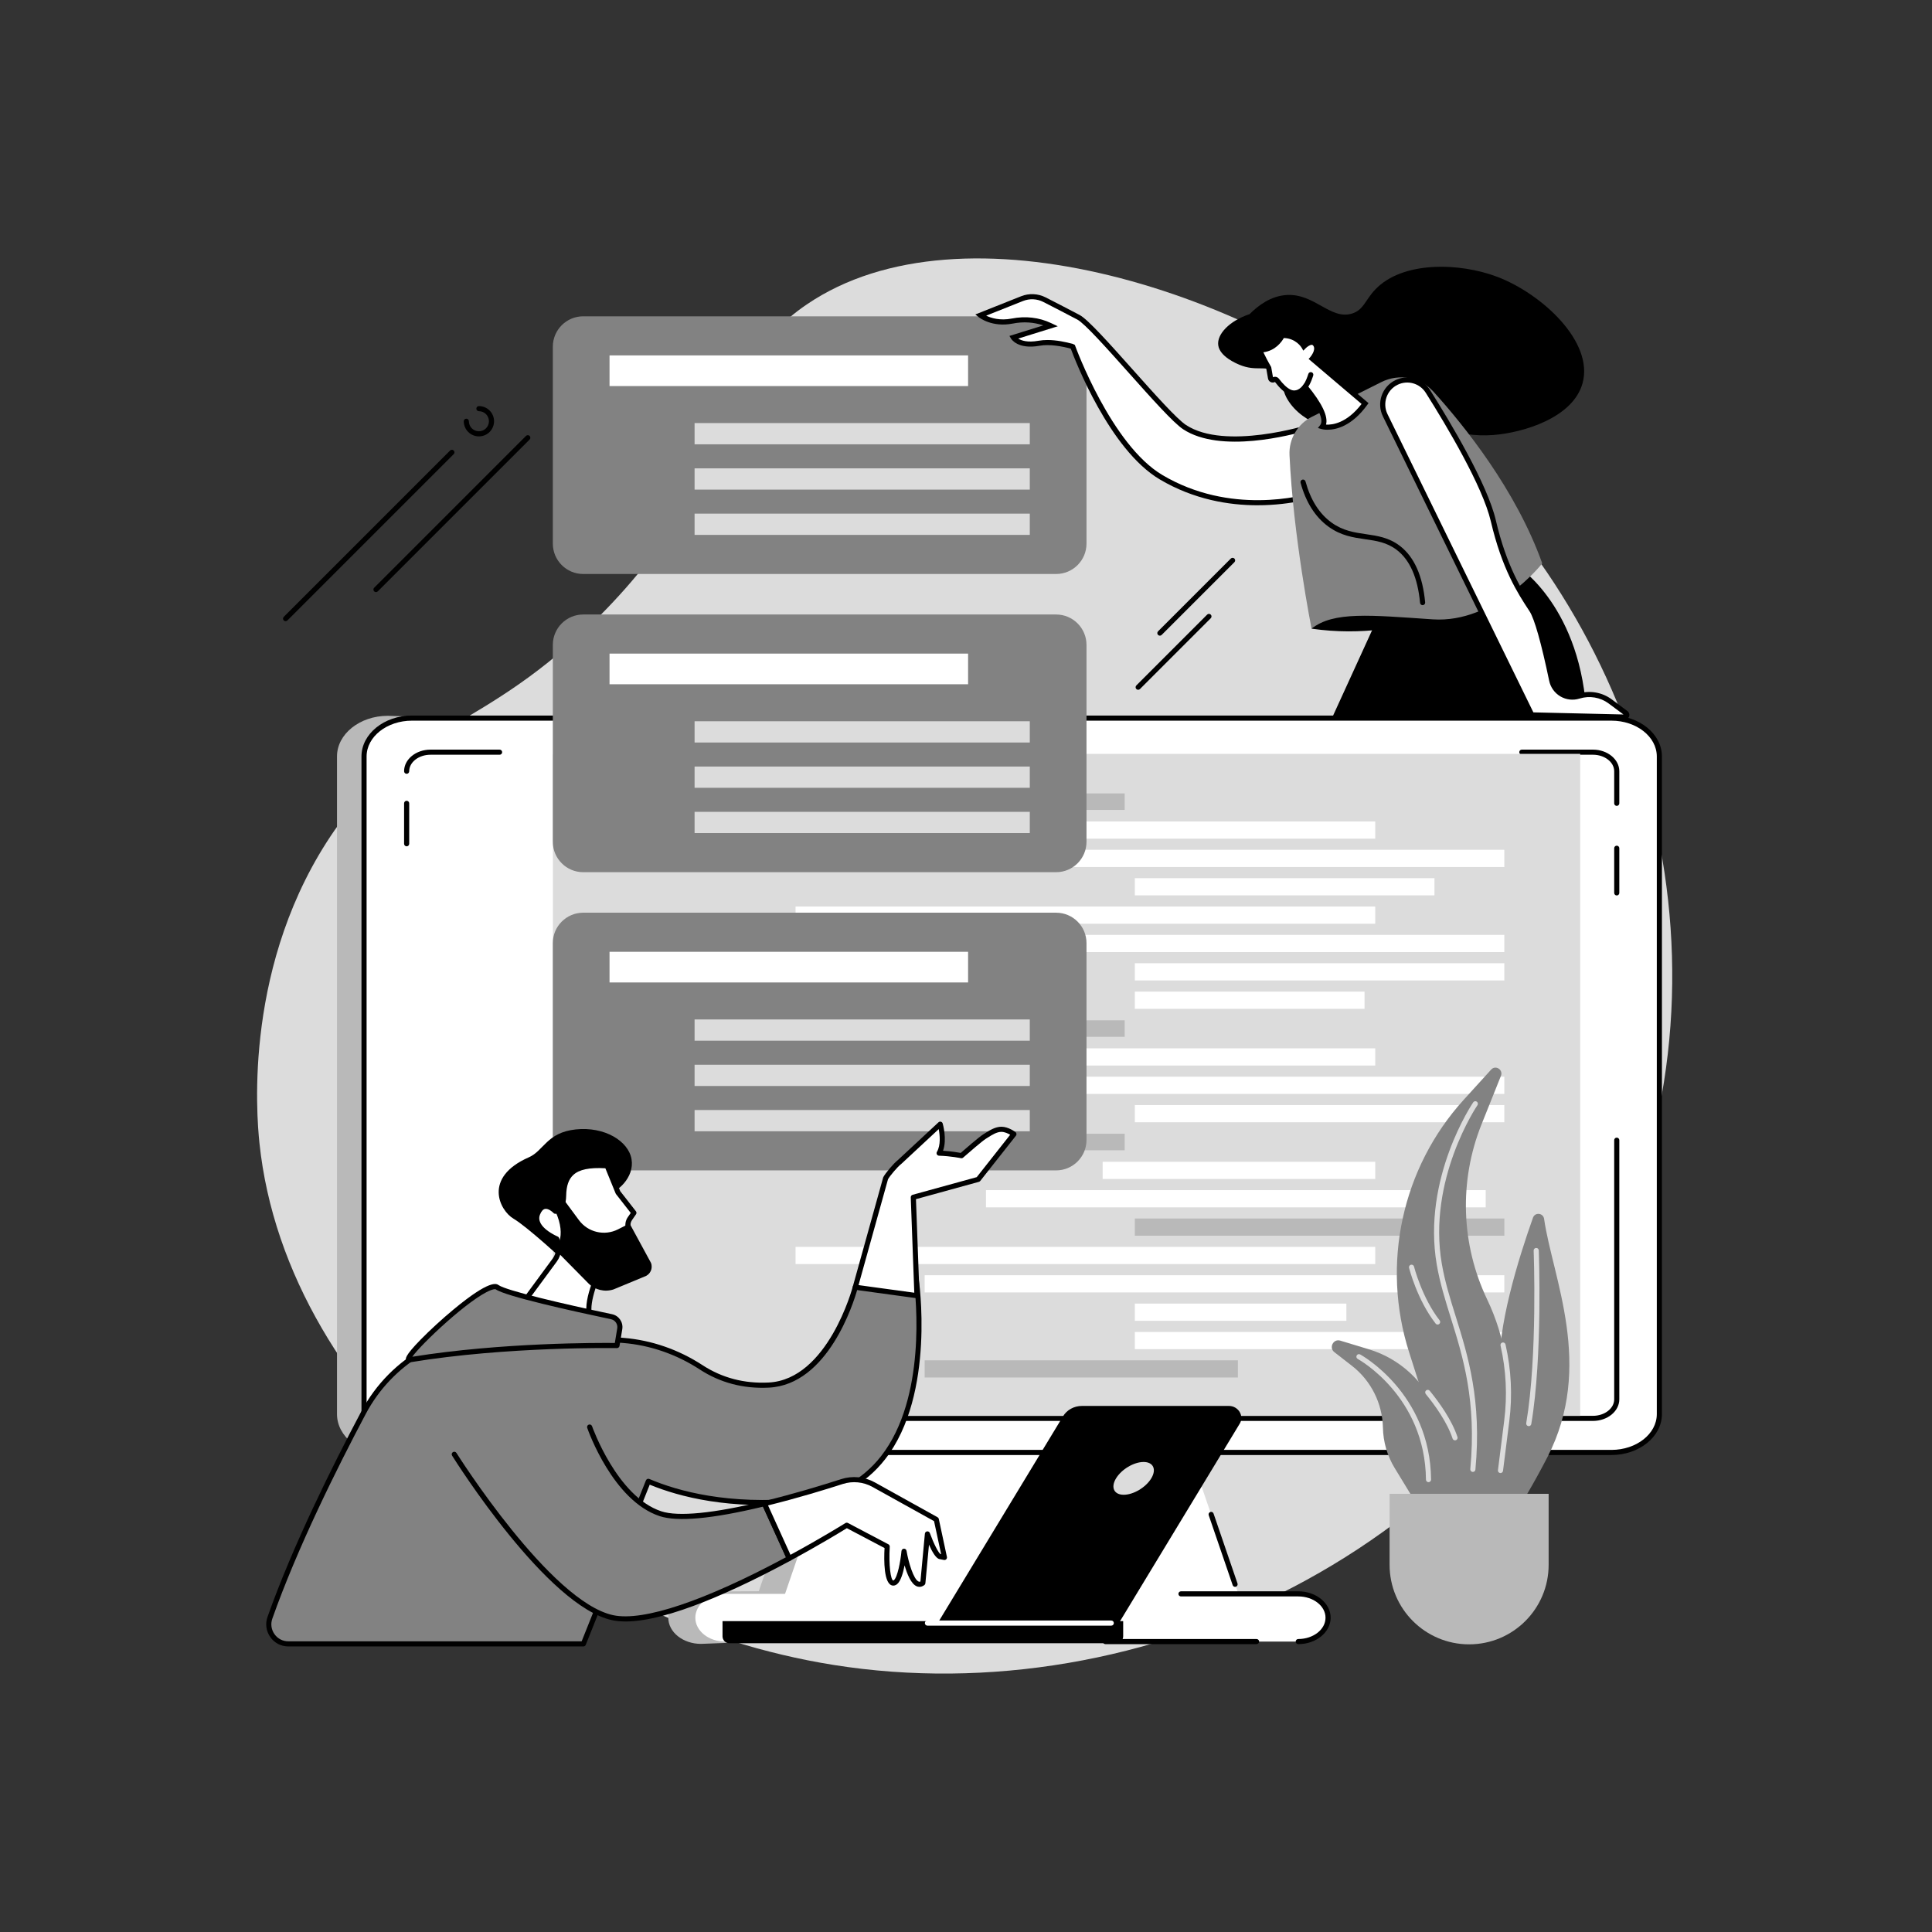
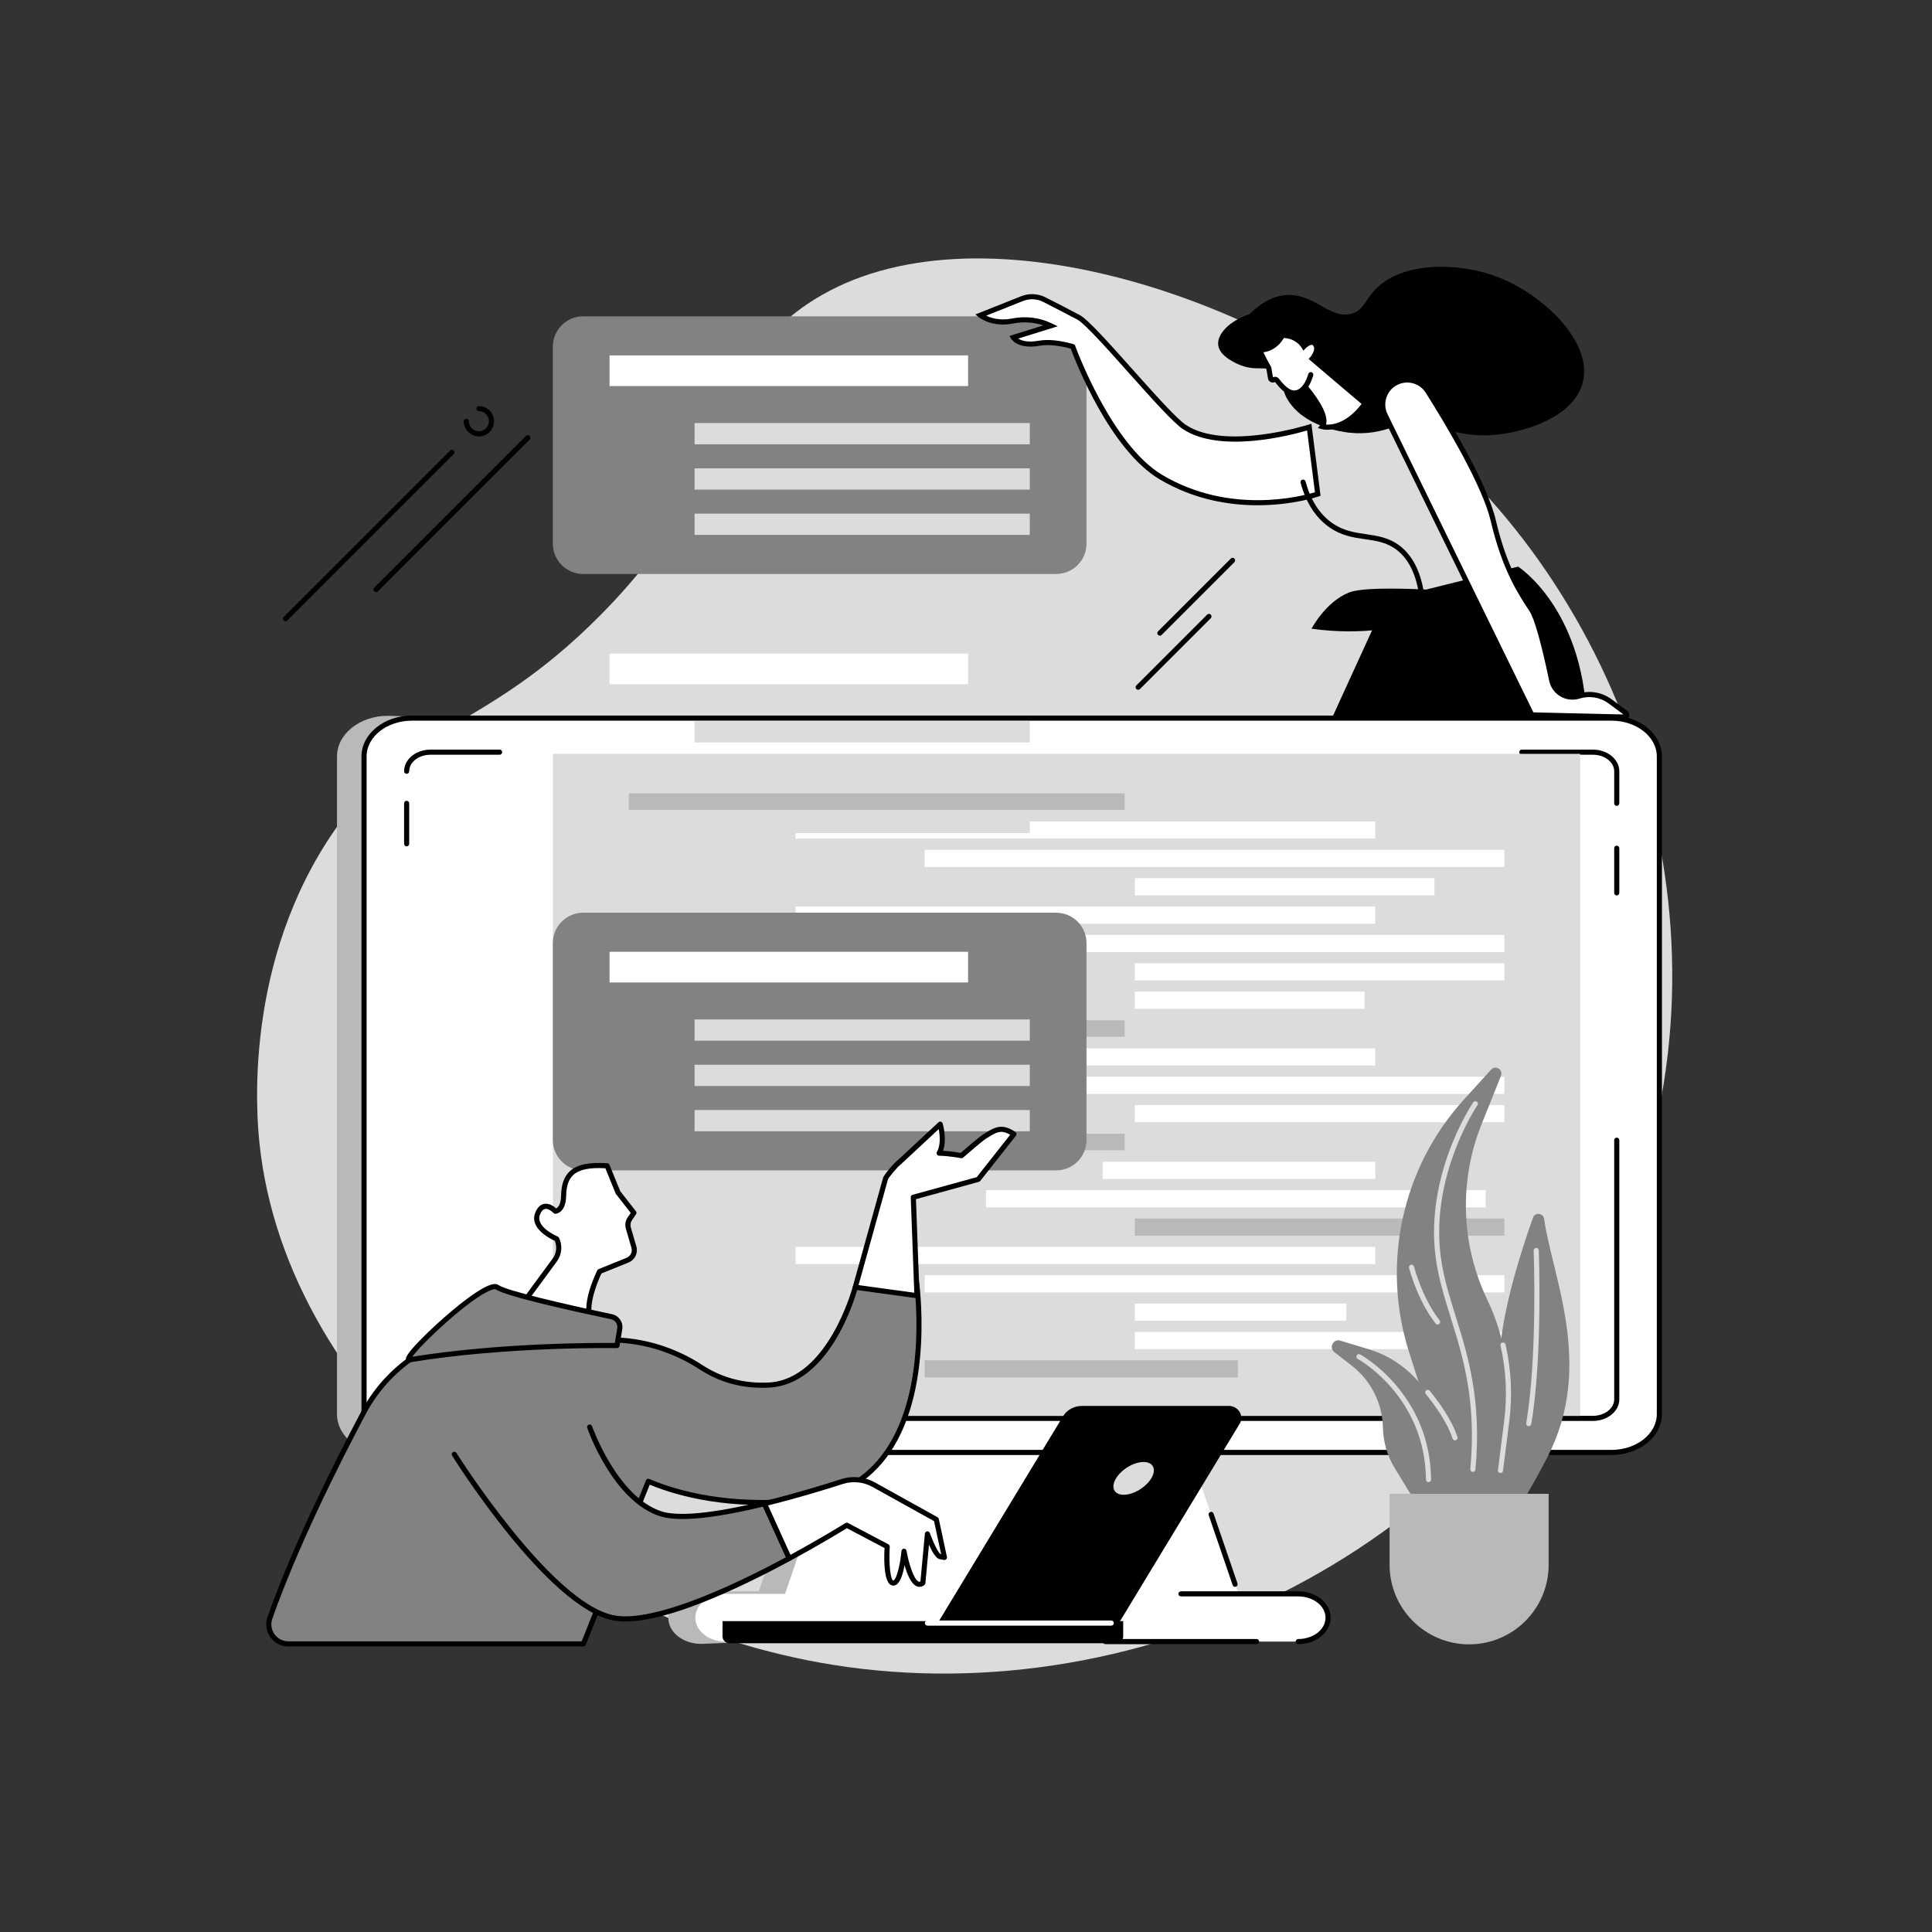
<svg xmlns="http://www.w3.org/2000/svg" id="b" viewBox="0 0 2500 2500">
  <rect x="0" y="0" width="2500" height="2500" fill="#333333" stroke="none" />
  <g id="c">
    <path d="m776.07,796.88c191.55-192.79,136.71-313.61,267.78-402.87,201.68-137.34,578.08-19.18,800.14,169.73,271.98,231.38,412.3,653.85,252.45,1036.04-170.23,407.02-618.15,618.31-1017.82,554.64-356.91-56.86-707.76-338.15-742.92-675.52-3.81-36.57-20.63-234.24,97.34-404.66,97.51-140.87,191.18-124.53,343.02-277.35Z" style="fill:#dcdcdc; stroke-width:0px;" />
    <path d="m2026.14,973.32l-1524.33-47.07c-36.25,0-65.74,23.59-65.74,52.58v851.03c0,28.99,29.49,52.58,65.74,52.58l550.79-29.84-70.71,206.42-74.82.47c-23.33,0-42.31,15.18-42.31,33.84s18.98,33.84,42.31,33.84l626.6-23.9c23.33,0-20.33-220.82-20.33-220.82,0,0,549.05-909.12,512.8-909.12Z" style="fill:#b9b9b9; stroke-width:0px;" />
    <polygon points="1503.49 1773.64 1114.78 1773.64 1004.51 2095.53 1613.76 2095.53 1503.49 1773.64" style="fill:#fff; stroke-width:0px;" />
    <path d="m2085.18,929.22H533.09c-34.26,0-62.03,22.21-62.03,49.61v851.03c0,27.4,27.77,49.61,62.03,49.61h1552.09c34.26,0,62.03-22.21,62.03-49.61v-851.03c0-27.4-27.77-49.61-62.03-49.61Z" style="fill:#fff; stroke-width:0px;" />
    <path d="m2085.18,1882.78H533.09c-36.03,0-65.34-23.74-65.34-52.92v-851.03c0-29.18,29.31-52.92,65.34-52.92h1552.09c36.03,0,65.34,23.74,65.34,52.92v851.03c0,29.18-29.31,52.92-65.34,52.92ZM533.09,932.53c-32.38,0-58.72,20.77-58.72,46.3v851.03c0,25.53,26.34,46.3,58.72,46.3h1552.09c32.38,0,58.72-20.77,58.72-46.3v-851.03c0-25.53-26.34-46.3-58.72-46.3H533.09Z" style="stroke-width:0px;" />
    <path d="m1679.93,2062.46h-741.58c-21.32,0-38.6,13.82-38.6,30.87s17.28,30.87,38.6,30.87h741.58c21.32,0,38.6-13.82,38.6-30.87s-17.28-30.87-38.6-30.87Z" style="fill:#fff; stroke-width:0px;" />
    <path d="m1598.19,2050.07l-30.98-90.44,30.98,90.44Z" style="fill:#fff; stroke-width:0px;" />
    <path d="m1598.19,2053.38c-1.37,0-2.66-.86-3.13-2.24l-30.98-90.44c-.59-1.73.33-3.61,2.06-4.2,1.73-.6,3.61.33,4.2,2.06l30.98,90.44c.59,1.73-.33,3.61-2.06,4.2-.36.12-.72.18-1.07.18Z" style="stroke-width:0px;" />
    <path d="m1679.93,2127.5c-1.83,0-3.31-1.48-3.31-3.31s1.48-3.31,3.31-3.31c19.46,0,35.29-12.36,35.29-27.56s-15.83-27.56-35.29-27.56h-151.75c-1.83,0-3.31-1.48-3.31-3.31s1.48-3.31,3.31-3.31h151.75c23.11,0,41.91,15.33,41.91,34.18s-18.8,34.18-41.91,34.18Z" style="stroke-width:0px;" />
    <path d="m1625.99,2127.5h-195.62c-1.83,0-3.31-1.48-3.31-3.31s1.48-3.31,3.31-3.31h195.62c1.83,0,3.31,1.48,3.31,3.31s-1.48,3.31-3.31,3.31Z" style="stroke-width:0px;" />
-     <path d="m526.2,1810.71c0,13.62,13.81,24.67,30.84,24.67h1504.19c17.03,0,30.84-11.04,30.84-24.67v-335.32l-1565.87,335.32Z" style="fill:#fff; stroke-width:0px;" />
    <path d="m2061.23,1838.68H557.04c-18.83,0-34.15-12.55-34.15-27.97,0-1.83,1.48-3.31,3.31-3.31s3.31,1.48,3.31,3.31c0,11.77,12.35,21.36,27.53,21.36h1504.19c15.18,0,27.53-9.58,27.53-21.36v-335.32c0-1.83,1.48-3.31,3.31-3.31s3.31,1.48,3.31,3.31v335.32c0,15.42-15.32,27.97-34.15,27.97Z" style="stroke-width:0px;" />
    <path d="m526.2,1095.14c-1.83,0-3.31-1.48-3.31-3.31v-52.32c0-1.83,1.48-3.31,3.31-3.31s3.31,1.48,3.31,3.31v52.32c0,1.83-1.48,3.31-3.31,3.31Z" style="stroke-width:0px;" />
    <path d="m646.5,973.32h-89.45c-17.03,0-30.84,11.04-30.84,24.67l120.3-24.67Z" style="fill:#fff; stroke-width:0px;" />
    <path d="m526.2,1001.29c-1.83,0-3.31-1.48-3.31-3.31,0-15.42,15.32-27.97,34.15-27.97h89.45c1.83,0,3.31,1.48,3.31,3.31s-1.48,3.31-3.31,3.31h-89.45c-15.18,0-27.53,9.58-27.53,21.36,0,1.83-1.48,3.31-3.31,3.31Z" style="stroke-width:0px;" />
    <path d="m2092.07,1039.51v-41.53c0-13.62-13.81-24.67-30.84-24.67h-91.99l122.83,66.19Z" style="fill:#fff; stroke-width:0px;" />
    <path d="m2092.07,1042.82c-1.83,0-3.31-1.48-3.31-3.31v-41.53c0-11.77-12.35-21.36-27.53-21.36h-91.99c-1.83,0-3.31-1.48-3.31-3.31s1.48-3.31,3.31-3.31h91.99c18.83,0,34.15,12.55,34.15,27.97v41.53c0,1.83-1.48,3.31-3.31,3.31Z" style="stroke-width:0px;" />
    <path d="m2092.07,1158.73c-1.83,0-3.31-1.48-3.31-3.31v-57.83c0-1.83,1.48-3.31,3.31-3.31s3.31,1.48,3.31,3.31v57.83c0,1.83-1.48,3.31-3.31,3.31Z" style="stroke-width:0px;" />
    <rect x="715.47" y="975.48" width="1329.3" height="856.67" style="fill:#dcdcdc; stroke-width:0px;" />
    <rect x="813.62" y="1026.67" width="641.7" height="21.39" style="fill:#b9b9b9; stroke-width:0px;" />
    <rect x="1029.47" y="1062.94" width="750.08" height="22.26" style="fill:#fff; stroke-width:0px;" />
    <rect x="1196.52" y="1099.64" width="750.08" height="22.26" style="fill:#fff; stroke-width:0px;" />
    <rect x="1468.46" y="1136.34" width="387.7" height="22.26" style="fill:#fff; stroke-width:0px;" />
    <rect x="813.62" y="1320.27" width="641.7" height="21.38" style="fill:#b9b9b9; stroke-width:0px;" />
    <rect x="1029.47" y="1356.54" width="750.08" height="22.26" style="fill:#fff; stroke-width:0px;" />
    <rect x="1196.52" y="1393.24" width="750.08" height="22.26" style="fill:#fff; stroke-width:0px;" />
    <rect x="1468.46" y="1429.94" width="478.15" height="22.26" style="fill:#fff; stroke-width:0px;" />
    <rect x="1029.47" y="1173.04" width="750.08" height="22.26" style="fill:#fff; stroke-width:0px;" />
    <rect x="1196.52" y="1209.74" width="750.08" height="22.26" style="fill:#fff; stroke-width:0px;" />
    <rect x="1468.46" y="1283.14" width="297.26" height="22.26" style="fill:#fff; stroke-width:0px;" />
    <rect x="1468.46" y="1246.44" width="478.15" height="22.26" style="fill:#fff; stroke-width:0px;" />
    <rect x="813.62" y="1467.07" width="641.7" height="21.39" style="fill:#b9b9b9; stroke-width:0px;" />
    <rect x="1426.83" y="1503.34" width="352.73" height="22.26" style="fill:#fff; stroke-width:0px;" />
    <rect x="1275.86" y="1540.04" width="646.62" height="22.26" style="fill:#fff; stroke-width:0px;" />
    <rect x="1468.46" y="1576.74" width="478.15" height="22.26" style="fill:#b9b9b9; stroke-width:0px;" />
    <rect x="1196.52" y="1760.24" width="405.3" height="22.26" style="fill:#b9b9b9; stroke-width:0px;" />
    <rect x="1029.47" y="1613.44" width="750.08" height="22.26" style="fill:#fff; stroke-width:0px;" />
    <rect x="1196.52" y="1650.14" width="750.08" height="22.26" style="fill:#fff; stroke-width:0px;" />
    <rect x="1468.46" y="1723.54" width="478.15" height="22.26" style="fill:#fff; stroke-width:0px;" />
    <rect x="1468.46" y="1686.84" width="273.74" height="22.26" style="fill:#fff; stroke-width:0px;" />
    <path d="m754.68,409.3h611.92c21.7,0,39.32,17.62,39.32,39.32v254.81c0,21.7-17.62,39.32-39.32,39.32h-611.92c-21.7,0-39.32-17.62-39.32-39.32v-254.81c0-21.7,17.62-39.32,39.32-39.32Z" style="fill:#828282; stroke-width:0px;" />
    <rect x="788.74" y="459.9" width="463.96" height="39.67" style="fill:#fff; stroke-width:0px;" />
    <rect x="898.79" y="547.45" width="433.75" height="27.5" style="fill:#dcdcdc; stroke-width:0px;" />
    <rect x="898.79" y="606.05" width="433.75" height="27.5" style="fill:#dcdcdc; stroke-width:0px;" />
    <rect x="898.79" y="664.65" width="433.75" height="27.5" style="fill:#dcdcdc; stroke-width:0px;" />
-     <path d="m754.68,795.16h611.92c21.7,0,39.32,17.62,39.32,39.32v254.81c0,21.7-17.62,39.32-39.32,39.32h-611.92c-21.7,0-39.32-17.62-39.32-39.32v-254.81c0-21.7,17.62-39.32,39.32-39.32Z" style="fill:#828282; stroke-width:0px;" />
    <rect x="788.74" y="845.76" width="463.96" height="39.67" style="fill:#fff; stroke-width:0px;" />
    <rect x="898.79" y="933.31" width="433.75" height="27.5" style="fill:#dcdcdc; stroke-width:0px;" />
    <rect x="898.79" y="991.91" width="433.75" height="27.5" style="fill:#dcdcdc; stroke-width:0px;" />
    <rect x="898.79" y="1050.51" width="433.75" height="27.5" style="fill:#dcdcdc; stroke-width:0px;" />
    <path d="m754.68,1181.03h611.92c21.7,0,39.32,17.62,39.32,39.32v254.81c0,21.7-17.62,39.32-39.32,39.32h-611.92c-21.7,0-39.32-17.62-39.32-39.32v-254.81c0-21.7,17.62-39.32,39.32-39.32Z" style="fill:#828282; stroke-width:0px;" />
    <rect x="788.74" y="1231.62" width="463.96" height="39.67" style="fill:#fff; stroke-width:0px;" />
    <rect x="898.79" y="1319.17" width="433.75" height="27.5" style="fill:#dcdcdc; stroke-width:0px;" />
    <rect x="898.79" y="1377.77" width="433.75" height="27.5" style="fill:#dcdcdc; stroke-width:0px;" />
    <rect x="898.79" y="1436.37" width="433.75" height="27.5" style="fill:#dcdcdc; stroke-width:0px;" />
    <path d="m1447.99,2099.98h-234.43l161.98-267.28c5.06-8.35,14.3-13.42,24.47-13.42h190.25c12.08,0,20,12.93,13.99,22.86l-156.25,257.84Z" style="stroke-width:0px;" />
    <path d="m1489.73,1913.01c-7.1,11.71-23.06,21.21-35.65,21.21s-17.04-9.5-9.94-21.21c7.1-11.72,23.06-21.21,35.65-21.21s17.04,9.5,9.94,21.21Z" style="fill:#dcdcdc; stroke-width:0px;" />
    <path d="m934.94,2097.72h518.45v19.72c0,4.92-3.99,8.91-8.91,8.91h-500.63c-4.92,0-8.91-3.99-8.91-8.91v-19.72h0Z" style="stroke-width:0px;" />
    <path d="m1437.98,2103.58h-237.9c-1.83,0-3.31-1.48-3.31-3.31s1.48-3.31,3.31-3.31h237.9c1.83,0,3.31,1.48,3.31,3.31s-1.48,3.31-3.31,3.31Z" style="fill:#fff; stroke-width:0px;" />
-     <path d="m730.78,1632.26s-48.5-44.84-66.29-55.28c-17.8-10.43-39.96-53.23,19.84-79.44,19.38-8.5,23.2-32.03,60.52-36.05,37.33-4.02,68.33,14.93,72.35,38.47,4.02,23.54-18.3,43.93-34.99,46.65-16.68,2.72-51.44,85.66-51.44,85.66Z" style="stroke-width:0px;" />
    <path d="m815.08,1576.93l5.2-7.51-20.56-26.31-14.09-34.55c-39.82-2.7-55.79,8.18-56.31,38.73-.33,19.58-10.65,20.05-10.65,20.05,0,0-15.14-16.3-22.97,3.04-7.83,19.33,24.73,32.77,24.73,32.77h0c4.23,8.93,3.21,19.46-2.64,27.42l-57.91,78.7s108.59,28.75,109.73,11.62c.32-4.86-1.33-9-3.86-12.45-12.52-17.05,10.1-63.14,10.1-63.14l36.25-14.64c6.64-2.68,10.18-9.96,8.18-16.84l-7.17-24.66c-1.21-4.16-.48-8.65,1.98-12.21Z" style="fill:#fff; stroke-width:0px;" />
    <path d="m753.95,1729.56c-28.59,0-82.22-13.73-94.92-17.09-1.06-.28-1.91-1.07-2.27-2.1-.36-1.03-.19-2.18.46-3.06l57.91-78.7c4.9-6.66,5.94-15.35,2.8-22.94-6.32-2.87-33.4-16.51-25.29-36.53,2.68-6.61,6.54-10.42,11.47-11.32,6.64-1.24,12.79,3.37,15.54,5.86,2.04-.95,6.16-4.36,6.36-16.44.25-14.55,3.98-24.95,11.42-31.78,9.33-8.56,24.71-11.81,48.42-10.2,1.26.08,2.36.88,2.84,2.05l13.92,34.12,20.27,25.95c.89,1.14.94,2.73.11,3.92l-5.2,7.51c-1.91,2.76-2.46,6.19-1.53,9.4l7.17,24.66c2.48,8.54-1.87,17.5-10.12,20.83l-35.06,14.16c-6.27,13.2-18.87,46.31-9.85,58.59,3.33,4.53,4.84,9.45,4.49,14.63-.1,1.52-.73,3.71-3.16,5.45-2.97,2.13-8.59,3-15.79,3Zm-88.52-22.27c36,9.24,91.41,20.36,100.45,13.88.4-.29.41-.44.42-.51.24-3.58-.85-7.03-3.22-10.27-13.32-18.14,7.39-61.65,9.79-66.56.36-.73.98-1.3,1.73-1.61l36.25-14.64c5.09-2.06,7.77-7.58,6.24-12.85l-7.17-24.66c-1.49-5.14-.61-10.61,2.44-15.02h0s3.81-5.51,3.81-5.51l-19.06-24.39c-.19-.24-.34-.51-.46-.79l-13.31-32.62c-20.6-1.18-33.8,1.57-41.44,8.6-6.11,5.61-9.06,14.2-9.28,27.02-.38,22.44-13.26,23.27-13.81,23.3-.96.06-1.91-.34-2.57-1.05-1.62-1.73-6.77-6.05-10.96-5.27-2.56.48-4.76,2.93-6.52,7.3-6.52,16.1,22.63,28.34,22.92,28.46.76.31,1.38.9,1.73,1.64,4.76,10.04,3.62,21.84-2.97,30.79l-55.02,74.77Z" style="stroke-width:0px;" />
-     <path d="m721.58,1541.58l27.55,37.26c11.68,15.8,33.07,20.84,50.58,11.92l14.96-7.62,27.63,50.89c2.96,7.24-.88,15.47-8.33,17.85l-40.17,16.66c-11.48,3.67-24.05.58-32.51-8l-43.18-43.77s16.37-15.19.56-49.42c-15.81-34.22,2.91-25.77,2.91-25.77Z" style="stroke-width:0px;" />
    <path d="m1185.4,1654.16l-78.68,11.52s-31.92,122.58-111.98,126.6c-38.52,1.93-67.66-10.06-87.54-23.03-30.09-19.64-64.44-31.77-100.25-34.72l-143.88-11.85c-79.51-6.55-155.31,34.85-192.68,105.34-39.96,75.37-89.5,175.9-121.11,265.34-5.83,16.49,6.32,33.8,23.81,33.8h381.81l84.01-210.36c41.85,17.82,106.35,33.55,196.95,25.2,191.54-17.64,149.53-287.85,149.53-287.85Z" style="fill:#828282; stroke-width:0px;" />
    <path d="m754.91,2130.47h-381.81c-9.4,0-17.9-4.4-23.32-12.06-5.45-7.7-6.76-17.23-3.61-26.15,32.42-91.73,83.86-195.17,121.31-265.79,38.03-71.72,114.93-113.73,195.88-107.09l143.88,11.85c35.76,2.94,70.96,15.13,101.78,35.25,25.3,16.51,54.09,24.06,85.56,22.49,76.75-3.86,108.63-122.93,108.94-124.13.34-1.29,1.41-2.25,2.72-2.44l78.68-11.52c1.79-.27,3.47.97,3.75,2.77.23,1.49,22.45,150.27-43.26,234.53-26.24,33.64-62.99,52.86-109.24,57.12-91.8,8.45-156.52-8.12-195.43-24.15l-82.76,207.23c-.5,1.26-1.72,2.08-3.07,2.08Zm-108.33-405.16c-72.24,0-139.02,39.69-173.26,104.26-37.34,70.42-88.63,173.55-120.91,264.9-2.42,6.86-1.41,14.19,2.78,20.12,4.16,5.89,10.69,9.27,17.91,9.27h379.56l83.18-208.27c.33-.83.98-1.48,1.8-1.83.82-.34,1.75-.34,2.57.01,37.83,16.11,102.42,33.51,195.35,24.95,44.36-4.08,79.56-22.45,104.63-54.6,58.64-75.2,45.2-204.12,42.38-226.19l-73.23,10.72c-4.81,17.02-37.81,123.1-114.43,126.95-32.9,1.64-63.02-6.27-89.51-23.56-29.91-19.52-64.04-31.34-98.71-34.2l-143.88-11.85c-5.43-.45-10.85-.67-16.23-.67Z" style="stroke-width:0px;" />
    <path d="m854.59,1958.71c-59.48-19.69-91.62-112.15-91.62-112.15l-175.15,35.27s121.39,193.72,205.05,211.46c52.14,11.05,156.9-38.13,228.44-76.77-9.17-20.28-22.35-49.38-32.14-70.78-52.3,12.71-107.58,21.92-134.59,12.97Z" style="fill:#828282; stroke-width:0px;" />
    <path d="m809.47,2098.17c-6.22,0-12-.53-17.28-1.64-84.07-17.82-202.18-204.98-207.17-212.94-.97-1.55-.5-3.59,1.05-4.56,1.55-.96,3.59-.5,4.56,1.05,1.21,1.93,121.6,192.73,202.94,209.98,38.85,8.25,118.15-18.38,223.47-74.98-8.82-19.51-20.59-45.47-29.73-65.47-65.66,15.78-110.66,19.9-133.75,12.25-60.34-19.98-92.37-110.37-93.7-114.2-.6-1.73.31-3.61,2.04-4.21,1.72-.6,3.61.31,4.21,2.04.32.91,32.3,91.15,89.53,110.1,21.9,7.25,67.81,2.74,132.77-13.05,1.54-.37,3.13.4,3.79,1.84,9.72,21.26,22.85,50.23,32.15,70.79.72,1.58.09,3.45-1.44,4.28-68.71,37.1-158.13,78.74-213.42,78.74Z" style="stroke-width:0px;" />
    <path d="m1211.57,1966.19l-81.07-45.04c-12.52-6.95-27.35-8.42-40.98-4.03-22.6,7.29-60.62,18.96-100.34,28.62,9.79,21.41,22.97,50.51,32.14,70.78,43.25-23.36,74.36-42.86,74.36-42.86l52.34,27.56s-2.92,45.94,7.48,47.2c10.39,1.26,14.3-41.12,14.3-41.12,0,0,8.93,52.61,24.37,41.12l5.92-63.55s10.25,28.15,16.13,29.31l5.88,1.16-10.52-49.16Z" style="fill:#fff; stroke-width:0px;" />
    <path d="m1189.81,2053.38c-1.35,0-2.53-.3-3.49-.69-7.35-2.95-12.54-15.77-15.78-27.13-1.9,9.81-5,20.53-9.78,24.4-2.17,1.75-4.27,1.91-5.66,1.75-11.62-1.41-11.37-32.86-10.51-48.55l-48.77-25.69c-6.96,4.3-35.59,21.8-72.93,41.96-.81.44-1.76.52-2.63.22-.87-.29-1.58-.94-1.96-1.77-9.3-20.55-22.42-49.52-32.14-70.77-.41-.9-.4-1.93.03-2.82.43-.89,1.24-1.54,2.2-1.77,38.84-9.44,75.88-20.74,100.11-28.55,14.43-4.65,30.32-3.09,43.6,4.28l81.07,45.04c.83.47,1.43,1.27,1.63,2.2l10.52,49.17c.23,1.09-.1,2.22-.88,3.01-.78.79-1.91,1.13-3,.92l-5.88-1.16c-4.47-.89-9.44-9.6-13.46-18.62l-4.65,49.92c-.09.94-.57,1.79-1.32,2.35-2.32,1.73-4.48,2.3-6.33,2.3Zm-20.01-49.38c1.61,0,2.99,1.16,3.26,2.76,2.54,14.92,9.1,37.14,15.73,39.8.56.22,1.25.36,2.24-.08l5.77-61.91c.14-1.54,1.34-2.78,2.87-2.98,1.53-.2,3,.69,3.53,2.15,4.94,13.56,11.27,26.03,13.83,27.24l.79.15-9.16-42.79-79.76-44.31c-11.68-6.49-25.66-7.86-38.35-3.77-23.53,7.59-59.08,18.45-96.69,27.73,9,19.7,20.38,44.83,29.02,63.92,41.06-22.3,70.75-40.87,71.06-41.06,1-.63,2.25-.67,3.3-.12l52.34,27.57c1.15.61,1.84,1.84,1.76,3.14-1.5,23.72,1.27,43.31,4.57,43.71.17.01.41-.09.71-.33,4.77-3.85,8.66-24.43,9.9-37.81.15-1.65,1.51-2.94,3.17-3,.04,0,.09,0,.13,0Z" style="stroke-width:0px;" />
    <path d="m798.38,1741.15l3.57-21.68c1.19-7.24-3.51-14.13-10.69-15.64-35.79-7.54-135.01-29.04-147.92-38.14-15.8-11.14-130.22,96.67-113.07,93.84,127.73-21.05,268.11-18.37,268.11-18.37Z" style="fill:#828282; stroke-width:0px;" />
    <path d="m529.68,1762.88c-2.72,0-3.79-1.83-4.07-2.45-.97-2.12-2.43-5.33,18.5-26.77,12.02-12.31,27.98-26.94,42.69-39.15,47.41-39.32,55.72-33.47,58.44-31.55,9.99,7.04,82.33,24.04,146.7,37.61,8.93,1.88,14.75,10.41,13.27,19.42l-3.57,21.68c-.27,1.62-1.68,2.71-3.33,2.77-1.4-.03-141.55-2.43-267.5,18.33-.41.07-.79.1-1.14.1Zm110.63-94.69c-.95,0-2.6.25-5.33,1.32-27.6,10.79-90.26,69.96-101.46,86.13,115.6-18.58,241.59-18.04,262.07-17.84l3.11-18.87c.91-5.5-2.65-10.72-8.11-11.87-50.23-10.59-136.39-29.68-149.15-38.68,0,0-.3-.2-1.13-.2Z" style="stroke-width:0px;" />
    <path d="m1145.97,1524.71c2.19-4.36,13.12-17.37,18.1-21.1l52.58-48.89s6.83,23.56-1.45,37.45c16.14.54,28.91,3.29,28.91,3.29,0,0,24.02-21.16,30.01-24.82,5.98-3.65,13.79-9.43,21.84-9.32,8.07.11,16.06,6.27,16.06,6.27l-46.19,58.54-83.99,23.12,4.7,127.35-79.81-10.91,39.24-140.97Z" style="fill:#fff; stroke-width:0px;" />
    <path d="m1186.53,1679.9c-.15,0-.3-.01-.45-.03l-79.81-10.91c-.95-.13-1.79-.66-2.32-1.46-.52-.8-.68-1.79-.42-2.71l39.24-140.97c.06-.21.13-.41.23-.6,2.36-4.7,13.41-17.94,18.93-22.16l52.46-48.78c.84-.78,2.03-1.08,3.14-.76,1.11.31,1.98,1.16,2.3,2.27.27.92,5.82,20.49.45,35.3,10.78.65,19.39,2.13,22.87,2.79,5.06-4.43,23.81-20.76,29.24-24.07.82-.5,1.67-1.04,2.56-1.6,5.85-3.71,13.16-8.27,21.05-8.21,9.06.12,17.67,6.68,18.04,6.96.7.54,1.15,1.34,1.26,2.21.11.88-.14,1.76-.69,2.45l-46.19,58.54c-.44.56-1.04.95-1.72,1.14l-81.46,22.42,4.61,124.73c.04.98-.36,1.92-1.09,2.58-.61.55-1.41.86-2.22.86Zm-75.6-16.98l72.15,9.86-4.56-123.42c-.06-1.53.95-2.91,2.43-3.31l82.94-22.83,43.29-54.86c-2.73-1.61-7.07-3.69-11.27-3.74-.06,0-.11,0-.17,0-5.89,0-12.18,3.98-17.25,7.19-.92.58-1.8,1.14-2.65,1.66-4.71,2.87-22.92,18.64-29.54,24.47-.79.69-1.85.98-2.88.75-.12-.03-12.7-2.7-28.32-3.21-1.17-.04-2.23-.69-2.79-1.72-.56-1.03-.54-2.28.06-3.28,5.19-8.7,3.73-22.03,2.34-29.42l-48.38,44.98c-.09.08-.18.16-.27.22-4.49,3.36-14.71,15.48-16.99,19.68l-38.13,136.98Z" style="stroke-width:0px;" />
    <path d="m1665.78,516.43c20.68,35.28,69.2,42.22,80.08,43.44,44.23,4.95,76.88-16.32,85.71-22.5,15.32,9.42,52.44,29.23,100.88,25.52,38.3-2.94,102.83-22.05,115.33-66.84,14.97-53.62-52.5-115.87-110.37-137.86-48.54-18.44-122.53-20.79-157.94,16.53-13.02,13.71-15.02,26.67-30.38,31.15-27.57,8.04-47.85-25.89-83.59-24.17-21.44,1.03-38.18,14.4-48.52,24.79-26.38,8.72-42.55,26.23-40.58,40.31,2.05,14.67,23.5,23.57,27.69,25.31,21.72,9.01,33.25-.08,46.12,9.35,11.41,8.37,6.79,20.01,15.55,34.97Z" style="stroke-width:0px;" />
    <path d="m1694.14,552.69s-108.54,34.67-161.31,0c-24.81-16.3-117.16-131.44-137.19-142.08-12.18-6.47-31.1-16.2-44.06-22.82-9.04-4.62-19.62-5.11-29.05-1.36l-53.94,21.45s15.7,12.6,41.28,7.56c16.49-3.25,33.57-1.58,48.76,5.61l1.04.49-48.45,15.08s7.34,12.24,33.31,7.54c13.71-2.48,30.24.6,42.78,4.06l.88.46s46.32,128.6,114.26,168.85c98.85,58.56,202.71,21.75,202.71,21.75l-11.02-86.57Z" style="fill:#fff; stroke-width:0px;" />
    <path d="m1627.28,653.82c-36.89,0-82.33-7.28-126.51-33.45-65.17-38.61-109.71-154.43-115.18-169.19-11.41-3.08-27.4-6.13-40.46-3.77-27.9,5.05-36.39-8.51-36.74-9.09l-2.17-3.61,43.76-13.62c-12.34-4.25-25.83-5.09-39.47-2.4-26.78,5.27-43.3-7.67-43.99-8.23l-4.43-3.56,59.21-23.55c10.32-4.11,21.9-3.56,31.78,1.49,13.43,6.86,31.98,16.4,44.11,22.85,10.6,5.63,38.62,37.03,68.28,70.26,28.13,31.52,57.21,64.11,69.18,71.97,50.83,33.4,157.41-.04,158.49-.39l3.79-1.21,11.87,93.16-2.51.89c-.58.21-33.19,11.43-78.99,11.43Zm-272-213.86c11.68,0,23.81,2.56,32.91,5.07l.64.25,2.03,1.06.44,1.22c.46,1.28,46.71,127.95,112.83,167.12,87.88,52.07,181,27.29,197.4,22.29l-10.18-79.96c-20.07,5.91-111.86,30.31-160.34-1.54-12.69-8.34-40.76-39.79-70.48-73.1-27.97-31.34-56.89-63.75-66.44-68.83-12.09-6.43-30.61-15.94-44.01-22.8-8.18-4.19-17.78-4.63-26.33-1.23l-47.67,18.96c6.33,3.03,17.9,6.74,33.15,3.73,17.75-3.5,35.33-1.47,50.82,5.87l8.7,4.12-51.16,15.92c4.03,2.58,12,5.4,26.35,2.8,3.64-.66,7.47-.94,11.34-.94Z" style="stroke-width:0px;" />
    <path d="m1923.29,768.27s-94.41,64.1-226.13,45.23c0,0,17.8-34.39,48.24-46.73,30.44-12.34,177.89,1.51,177.89,1.51Z" style="stroke-width:0px;" />
    <path d="m2053.21,929.98c-5.87-143.78-88.75-196.78-88.75-196.78l-170.82,42.61-70.47,154.17h330.03Z" style="stroke-width:0px;" />
-     <path d="m1697.82,539.2l89.81-44.86c22.77-11.37,50.33-6.23,67.41,12.63,39.18,43.26,106.68,126.87,140.61,222.06,0,0-61.02,77.84-141.71,72.41-80.69-5.42-128.26-10.61-156.79,12.06,0,0-23.74-119.34-28.54-224.74-.95-20.83,10.55-40.24,29.2-49.56Z" style="fill:#828282; stroke-width:0px;" />
    <path d="m1840.85,783.08c-1.69,0-3.13-1.29-3.29-3-3.03-32.37-13.13-55.38-30.02-68.38-12.88-9.92-26.55-11.88-41.01-13.95-15.38-2.21-31.29-4.49-47.52-16.27-17.03-12.36-29.17-31.46-36.07-56.77-.48-1.76.56-3.58,2.32-4.06,1.76-.48,3.58.56,4.06,2.32,6.49,23.81,17.79,41.7,33.57,53.15,14.91,10.82,29.99,12.98,44.57,15.08,14.67,2.11,29.85,4.29,44.11,15.26,18.41,14.17,29.37,38.73,32.57,73.01.17,1.82-1.17,3.43-2.99,3.6-.11.01-.21.01-.31.01Z" style="stroke-width:0px;" />
    <path d="m1982.09,925.06l-189.65-387.73c-7.67-15.68-1.22-34.61,14.43-42.34h0c14.56-7.19,32.18-2.22,40.84,11.51,25.3,40.09,73.74,120.79,84.62,167.33,14.88,63.68,36.5,95.2,49.75,115.49,8.55,13.1,19.26,59.61,25.78,90.91,3.3,15.88,19.58,25.44,35.05,20.57l.05-.02c13.84-4.36,28.94-1.82,40.58,6.84l20.4,15.17c2.21,1.64,1,5.15-1.75,5.09l-120.11-2.81Z" style="fill:#fff; stroke-width:0px;" />
    <path d="m2102.27,931.18h-.15l-122.12-2.85-.89-1.81-189.65-387.73c-8.45-17.27-1.3-38.25,15.94-46.76,16.12-7.97,35.51-2.5,45.11,12.71,27.1,42.95,74.2,121.93,85.05,168.34,14.22,60.86,34.47,91.78,47.86,112.24l1.43,2.19c8.6,13.17,19.02,57.33,26.25,92.05,1.39,6.66,5.55,12.46,11.41,15.89,5.85,3.43,12.93,4.23,19.4,2.19,14.86-4.69,31.15-1.94,43.6,7.32l20.4,15.17c2.15,1.6,3.01,4.38,2.14,6.92-.86,2.49-3.17,4.14-5.8,4.14Zm-118.09-9.38l116.57,2.73-19.17-14.25c-10.76-8-24.83-10.37-37.61-6.34-8.31,2.62-17.32,1.6-24.79-2.77-7.48-4.38-12.78-11.77-14.55-20.26-10.05-48.29-19.04-80.18-25.31-89.78l-1.43-2.19c-13.65-20.85-34.28-52.35-48.77-114.36-10.63-45.47-57.31-123.72-84.2-166.32-7.78-12.33-23.51-16.76-36.58-10.31-13.98,6.91-19.78,23.92-12.93,37.92l188.76,385.92Z" style="stroke-width:0px;" />
    <path d="m1698.04,464.17c.14-.16,9.32-10.67,4.29-18.36-5.08-7.76-15.12,2.51-15.12,2.51,0,0-8.51-14.74-27.95-14.22,0,0-8.3,18.85-29.48,18.75,0,0,4.83,11.03,11.98,23.28l2.31,13.18c.35,1.99,2.57,3.01,4.31,1.99h0c1.31-.77,2.98-.42,3.9.79,5.24,6.89,10.92,12.66,16.5,15.16,7.81,3.5,14.8-.1,20.05-6.82,12.38,15.01,30.67,40.55,22.14,51.6,0,0,27.87,8.07,55.41-29.82l-68.35-58.04Z" style="fill:#fff; stroke-width:0px;" />
    <path d="m1717.83,556.09c-4.57,0-7.41-.77-7.77-.88l-4.67-1.35,2.97-3.85c4.94-6.4-2.38-22.91-19.63-44.47-6.35,6.28-13.95,8.02-21.29,4.73-5.47-2.45-11.4-7.83-17.63-15.97-1.7.9-3.73.95-5.48.14-1.85-.85-3.16-2.56-3.51-4.56l-2.21-12.6c-6.99-12.05-11.66-22.65-11.85-23.1l-2.04-4.66,5.09.02h.14c18.69,0,26.22-16.61,26.29-16.78l.84-1.92,2.1-.06c15.53-.39,24.64,7.91,28.6,12.68,2.59-1.95,6.52-4.2,10.49-3.83,1.94.19,4.7,1.1,6.83,4.35,4.64,7.09.32,15.46-2.53,19.67l68.31,58.01-1.81,2.48c-20.08,27.62-40.46,31.93-51.24,31.93Zm-1.93-6.66c7.97.48,26.64-1.55,45.98-26.71l-68.54-58.21,2.22-2.53c.08-.09,7.57-8.92,4-14.37-.74-1.14-1.43-1.34-1.94-1.39-2.55-.28-6.6,2.92-8.05,4.4l-3.05,3.12-2.18-3.78c-.3-.5-7.3-12.09-23.07-12.56-2.67,4.74-10.74,16.39-26.46,18.44,2.04,4.29,5.51,11.25,9.81,18.61l.3.51,2.31,13.2c2.65-1.25,5.86-.48,7.68,1.91,5.61,7.37,10.73,12.13,15.22,14.14,7.05,3.17,12.65-1.43,16.09-5.84l2.54-3.25,2.62,3.18c19.26,23.35,27.47,40.49,24.51,51.11Z" style="stroke-width:0px;" />
    <path d="m1688.83,503.74c-.75,0-1.51-.26-2.13-.78-1.4-1.18-1.58-3.27-.4-4.66,3.08-3.65,5.86-11.66,6.68-14.43.51-1.75,2.36-2.75,4.11-2.24,1.75.51,2.76,2.35,2.25,4.1-.13.46-3.36,11.37-7.97,16.84-.66.78-1.59,1.18-2.53,1.18Z" style="stroke-width:0px;" />
    <path d="m1886.43,2038.89s43.96-13.74,115.97-153.47c60.79-117.95,6.59-231.94-4.34-308.19-1.12-7.79-11.76-8.91-14.4-1.51-18.22,51.23-47.54,144.38-42.8,201.74,6.83,82.66-54.44,261.42-54.44,261.42Z" style="fill:#828282; stroke-width:0px;" />
    <path d="m1934.08,1962.49l15.66-123.81c6.8-53.75-2-108.33-25.32-157.13h0c-33.98-71.11-36.65-153.39-7.35-226.58l25.15-62.84c3.18-7.94-6.94-14.39-12.68-8.08l-35.32,38.86c-80.13,88.15-107.18,212.95-70.85,326.83l65.08,203.99,45.63,8.77Z" style="fill:#828282; stroke-width:0px;" />
    <path d="m1941.63,1906.14c-.14,0-.28,0-.42-.03-1.81-.23-3.1-1.89-2.87-3.7l8.11-64.15c4.11-32.5,2.51-65.17-4.77-97.1-.4-1.78.71-3.56,2.49-3.96,1.79-.4,3.55.71,3.96,2.49,7.45,32.69,9.09,66.13,4.88,99.4l-8.11,64.15c-.21,1.67-1.64,2.89-3.28,2.89Z" style="fill:#dcdcdc; stroke-width:0px;" />
    <path d="m1913.89,1966.55l-54.32-138.75c-15.45-39.47-47.97-69.62-88.25-81.82l-37.04-11.22c-8.99-2.72-15.03,9.16-7.59,14.94l22.77,17.71c24.67,19.18,39.39,48.62,40.04,80.04h0c.38,18.47,5.64,36.5,15.23,52.23l36.81,60.37,72.36,6.49Z" style="fill:#828282; stroke-width:0px;" />
    <path d="m1905.86,1904.67c-.1,0-.21,0-.31-.02-1.82-.17-3.16-1.78-2.99-3.6,8.26-88.35-9.5-145.26-25.16-195.47-7.27-23.31-14.14-45.32-18.22-69.02-19.3-112.02,46.5-209.21,47.17-210.18,1.04-1.51,3.1-1.88,4.6-.85,1.5,1.04,1.89,3.1.85,4.6-.65.95-64.93,96-46.09,205.31,4.01,23.28,10.81,45.09,18.02,68.18,15.85,50.8,33.81,108.39,25.43,198.06-.16,1.72-1.6,3-3.29,3Z" style="fill:#dcdcdc; stroke-width:0px;" />
    <path d="m1882.8,1863.82c-1.39,0-2.68-.88-3.14-2.27-6.95-21.07-22.72-43.01-34.73-57.71-1.15-1.42-.95-3.5.47-4.66,1.42-1.15,3.5-.94,4.66.47,12.36,15.13,28.61,37.79,35.89,59.82.57,1.74-.37,3.61-2.11,4.18-.34.11-.7.17-1.04.17Z" style="fill:#dcdcdc; stroke-width:0px;" />
    <path d="m1978.21,1845.43c-.18,0-.37-.02-.56-.05-1.8-.3-3.02-2.01-2.71-3.81,14.78-87.38,9.66-221.94,9.6-223.29-.07-1.83,1.35-3.37,3.18-3.44,1.93-.07,3.37,1.35,3.44,3.18.05,1.36,5.2,136.61-9.69,224.66-.27,1.62-1.67,2.76-3.26,2.76Z" style="fill:#dcdcdc; stroke-width:0px;" />
    <path d="m1848.5,1917.92c-1.81,0-3.29-1.46-3.31-3.28-1.04-108.09-87.42-155.7-88.3-156.17-1.61-.86-2.22-2.87-1.35-4.48.86-1.61,2.86-2.23,4.48-1.36.91.48,90.71,49.83,91.79,161.94.02,1.83-1.45,3.32-3.28,3.34h-.03Z" style="fill:#dcdcdc; stroke-width:0px;" />
    <path d="m1860.3,1713.96c-.99,0-1.96-.44-2.61-1.28-23.74-30.5-33.94-70.41-34.37-72.1-.44-1.77.63-3.57,2.4-4.02,1.77-.43,3.57.63,4.02,2.4.1.4,10.31,40.28,33.17,69.65,1.12,1.44.86,3.52-.58,4.64-.6.47-1.32.7-2.03.7Z" style="fill:#dcdcdc; stroke-width:0px;" />
    <path d="m1901.03,2127.77h0c-56.83,0-102.91-46.07-102.91-102.91v-91.86h205.81v91.86c0,56.83-46.07,102.91-102.91,102.91Z" style="fill:#b9b9b9; stroke-width:0px;" />
    <path d="m1983.75,1970.69h-165.46c-1.83,0-3.31-1.48-3.31-3.31s1.48-3.31,3.31-3.31h165.46c1.83,0,3.31,1.48,3.31,3.31s-1.48,3.31-3.31,3.31Z" style="fill:#b9b9b9; stroke-width:0px;" />
    <path d="m369.55,803.83c-.85,0-1.69-.32-2.34-.97-1.29-1.29-1.29-3.39,0-4.68l215.2-215.2c1.29-1.29,3.39-1.29,4.68,0,1.29,1.29,1.29,3.39,0,4.68l-215.2,215.2c-.65.65-1.49.97-2.34.97Z" style="stroke-width:0px;" />
    <path d="m486.5,766.2c-.85,0-1.69-.32-2.34-.97-1.29-1.29-1.29-3.39,0-4.68l196.48-196.48c1.29-1.29,3.39-1.29,4.68,0,1.29,1.29,1.29,3.39,0,4.68l-196.48,196.48c-.65.65-1.49.97-2.34.97Z" style="stroke-width:0px;" />
    <path d="m619.71,564.68c-10.81,0-19.6-8.79-19.6-19.6,0-1.83,1.48-3.31,3.31-3.31s3.31,1.48,3.31,3.31c0,7.16,5.83,12.98,12.98,12.98s12.98-5.82,12.98-12.98-5.82-12.98-12.98-12.98c-1.83,0-3.31-1.48-3.31-3.31s1.48-3.31,3.31-3.31c10.81,0,19.6,8.79,19.6,19.6s-8.79,19.6-19.6,19.6Z" style="stroke-width:0px;" />
    <path d="m1500.86,822.56c-.85,0-1.69-.32-2.34-.97-1.29-1.29-1.29-3.39,0-4.68l94.13-94.13c1.29-1.29,3.39-1.29,4.68,0,1.29,1.29,1.29,3.39,0,4.68l-94.13,94.13c-.65.65-1.49.97-2.34.97Z" style="stroke-width:0px;" />
    <path d="m1472.76,892.58c-.85,0-1.69-.32-2.34-.97-1.29-1.29-1.29-3.39,0-4.68l91.62-91.62c1.29-1.29,3.39-1.29,4.68,0,1.29,1.29,1.29,3.39,0,4.68l-91.62,91.62c-.65.65-1.49.97-2.34.97Z" style="stroke-width:0px;" />
  </g>
</svg>